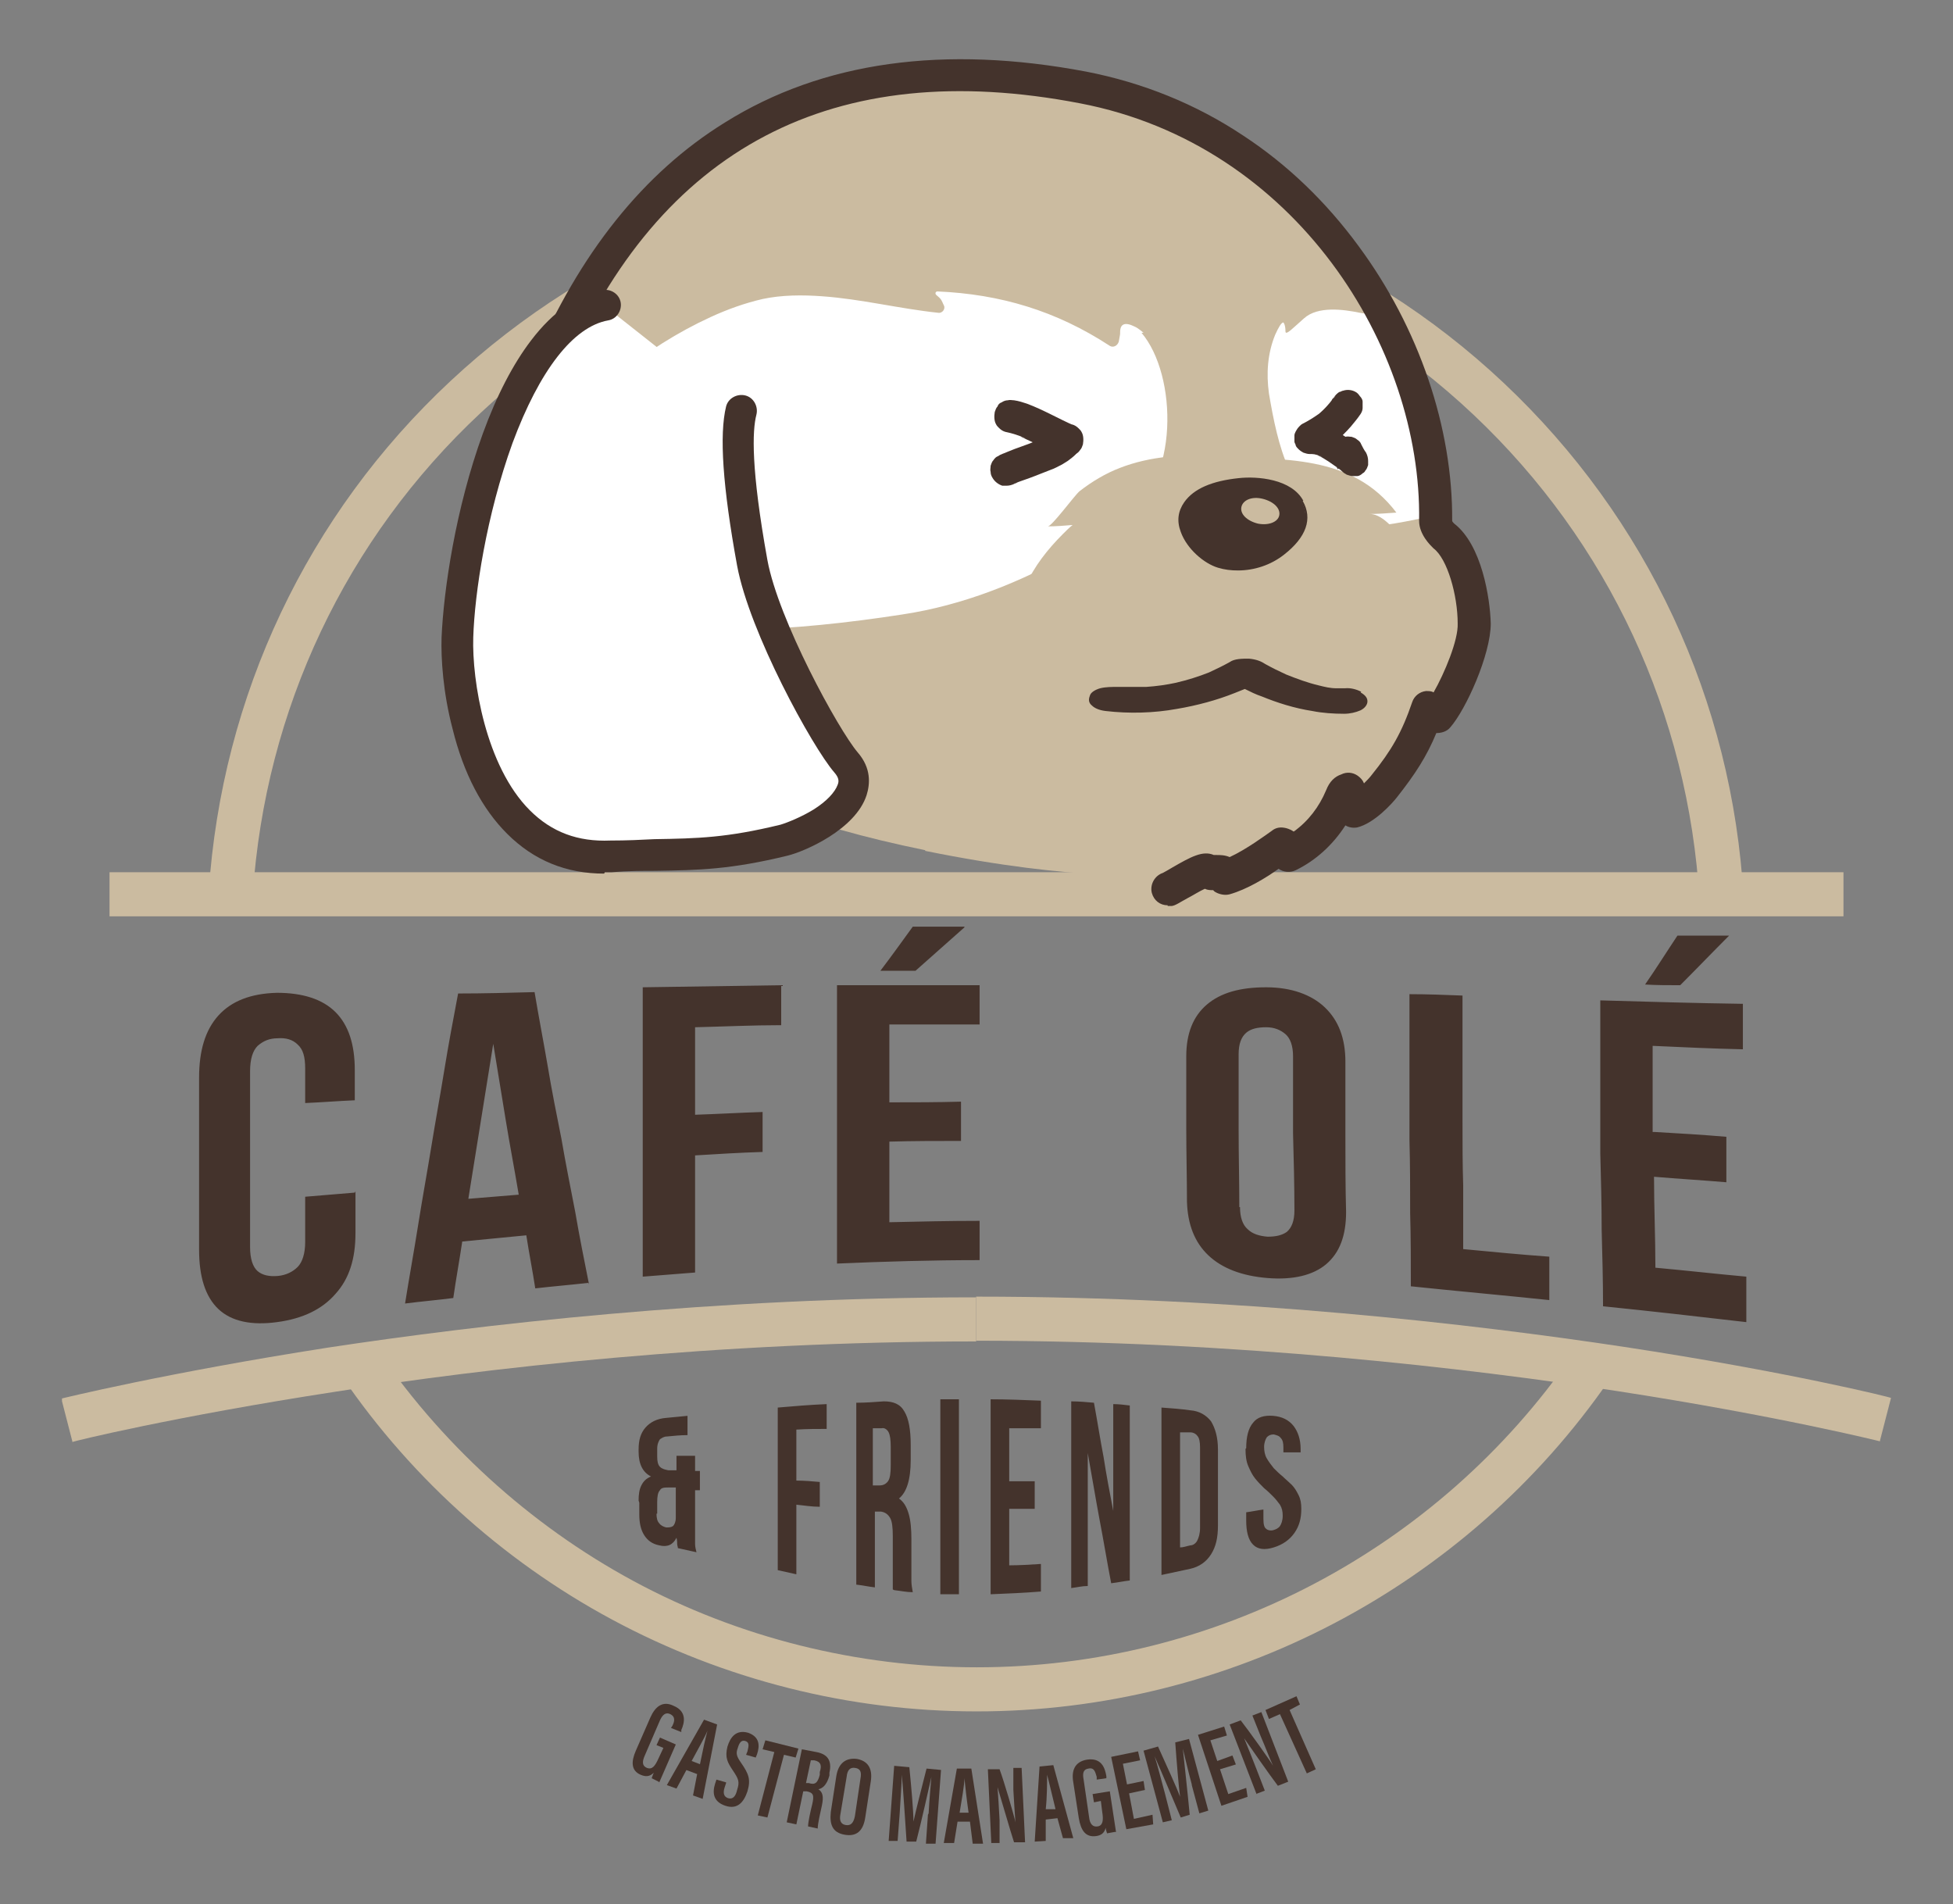
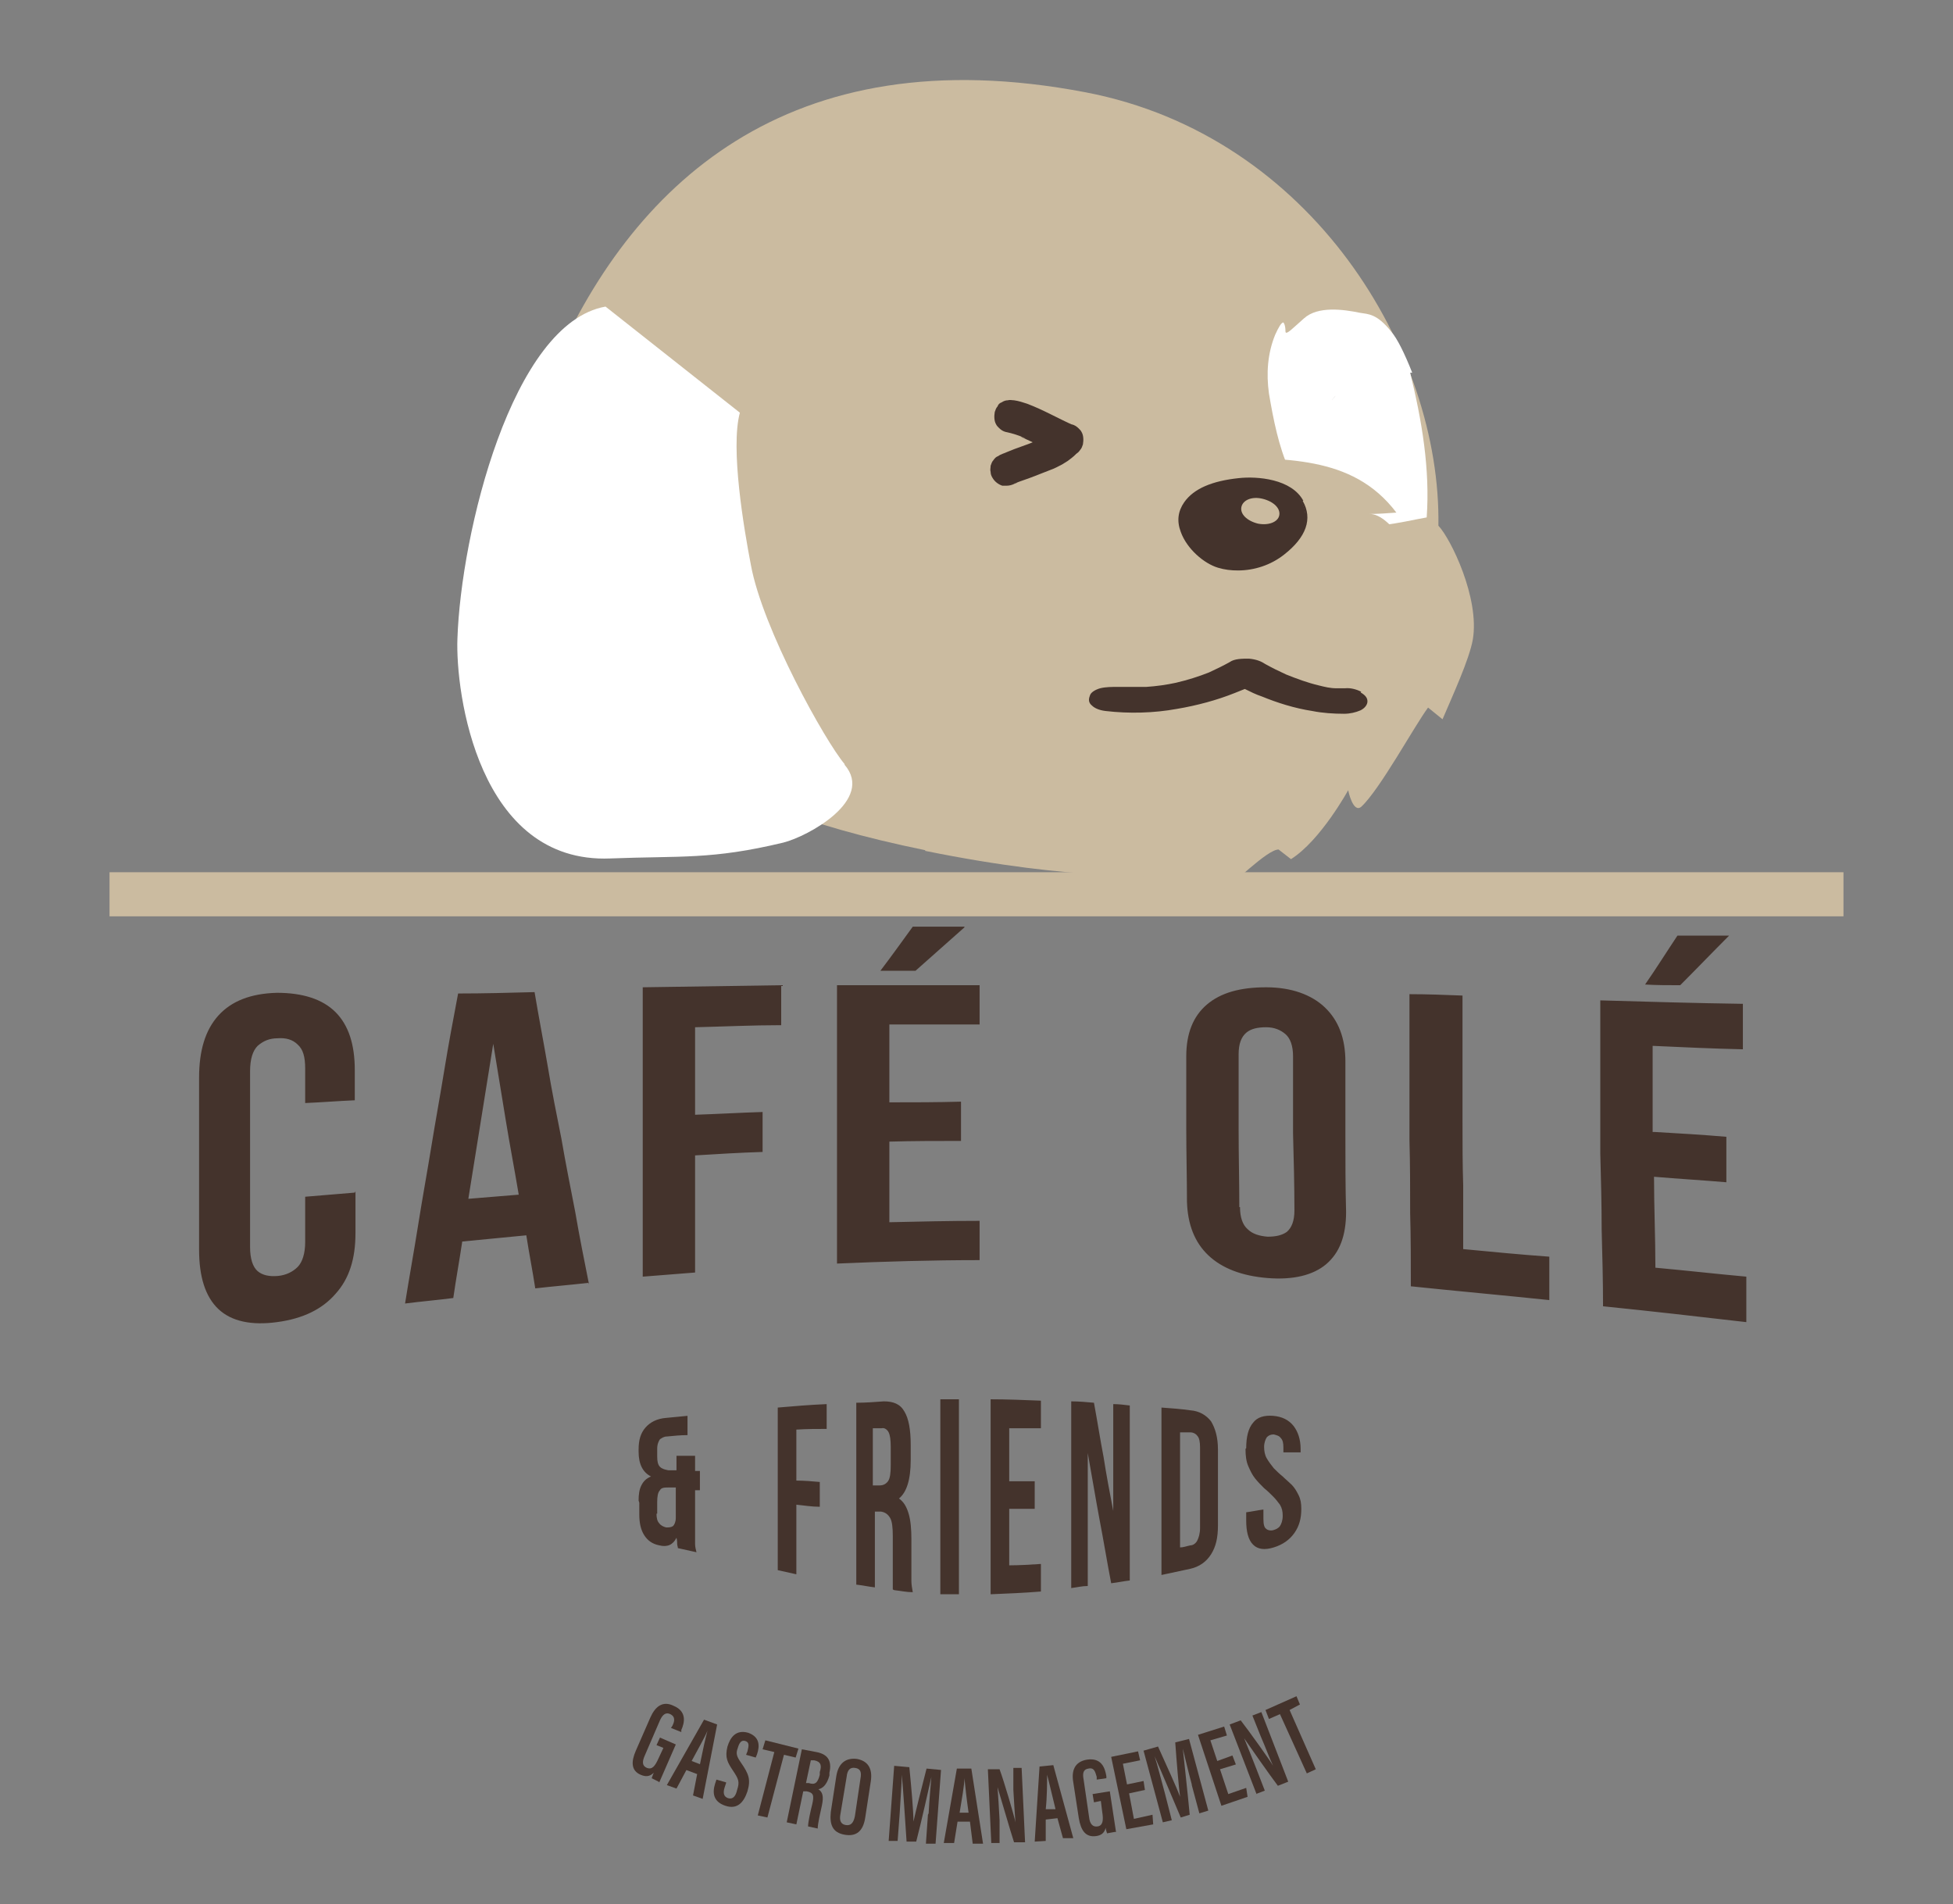
<svg xmlns="http://www.w3.org/2000/svg" version="1.1" viewBox="0 0 28.35 27.64">
  <rect x="0" y="0" width="28.35" height="27.64" fill="#808080" stroke="none" />
  <defs>
    <style>
      .cls-1 {
        clip-path: url(#clippath-4);
      }

      .cls-2 {
        fill: #44332c;
      }

      .cls-3 {
        fill: #fff;
      }

      .cls-4 {
        fill: none;
      }

      .cls-5 {
        clip-path: url(#clippath-1);
      }

      .cls-6 {
        clip-path: url(#clippath-3);
      }

      .cls-7 {
        fill: #cbbba0;
      }

      .cls-8 {
        clip-path: url(#clippath-2);
      }

      .cls-9 {
        clip-path: url(#clippath);
      }
    </style>
    <clipPath id="clippath">
-       <rect class="cls-4" x=".9" y=".85" width="26.55" height="25.91" />
-     </clipPath>
+       </clipPath>
    <clipPath id="clippath-1">
      <rect class="cls-4" x=".9" y=".85" width="26.55" height="25.91" />
    </clipPath>
    <clipPath id="clippath-2">
      <rect class="cls-4" x=".9" y=".85" width="26.55" height="25.91" />
    </clipPath>
    <clipPath id="clippath-3">
      <rect class="cls-4" x=".9" y=".85" width="26.55" height="25.91" />
    </clipPath>
    <clipPath id="clippath-4">
      <rect class="cls-4" x=".9" y=".85" width="26.55" height="25.91" />
    </clipPath>
  </defs>
  <g>
    <g id="Capa_1">
      <g>
        <g class="cls-9">
          <path class="cls-7" d="M14.17,24.84c-1.84,0-3.66-.46-5.28-1.33-1.62-.87-3.01-2.14-4.02-3.67l.54-.35c.96,1.44,2.27,2.64,3.79,3.46,1.52.82,3.25,1.25,4.98,1.25,3.45,0,6.69-1.7,8.65-4.54l.53.37c-2.08,3.01-5.52,4.81-9.18,4.81" />
          <path class="cls-7" d="M24.67,13.06c-.16-2.69-1.32-5.19-3.28-7.04-1.96-1.85-4.52-2.87-7.22-2.87s-5.23,1.01-7.19,2.84c-1.96,1.83-3.13,4.31-3.31,6.99l-.64-.04c.19-2.84,1.43-5.47,3.51-7.41,2.08-1.94,4.78-3.01,7.63-3.01s5.58,1.08,7.66,3.04c2.08,1.96,3.32,4.61,3.48,7.47l-.64.04Z" />
          <path class="cls-7" d="M1.05,20.92l-.16-.62s1.5-.37,3.87-.74c2.18-.33,5.59-.73,9.41-.73v.64c-3.77,0-7.14.39-9.3.73-2.34.36-3.81.72-3.82.73" />
          <path class="cls-7" d="M27.29,20.92s-1.48-.37-3.82-.73c-2.16-.33-5.52-.73-9.3-.73v-.64c3.82,0,7.22.4,9.41.73,2.37.36,3.86.73,3.87.74l-.16.62Z" />
        </g>
        <rect class="cls-7" x="1.59" y="12.66" width="25.17" height=".64" />
        <g class="cls-5">
          <path class="cls-2" d="M25.1,13.58c-.24.24-.47.48-.71.72-.17,0-.34,0-.51-.01.16-.23.31-.47.47-.71.25,0,.5,0,.75,0M24.02,16.43c.35.02.69.04,1.04.07,0,.22,0,.44,0,.66-.35-.03-.7-.05-1.05-.08,0,.44.02.88.02,1.32.44.04.88.09,1.32.13,0,.22,0,.44,0,.66-.69-.08-1.39-.16-2.08-.23,0-.37-.01-.74-.02-1.11,0-.37-.01-.74-.02-1.11,0-.37,0-.74,0-1.11v-1.11c.69.02,1.38.04,2.07.05v.66c-.44-.01-.88-.03-1.31-.05,0,.42,0,.84,0,1.25M20.47,14.43c.25,0,.5.01.76.02v.92c0,.31,0,.61,0,.92,0,.31,0,.61.01.92,0,.31,0,.61,0,.92.42.04.83.08,1.25.11,0,.21,0,.42,0,.63-.67-.07-1.34-.13-2.01-.2,0-.35,0-.71-.01-1.06,0-.35,0-.71-.01-1.06,0-.35,0-.71,0-1.06v-1.06ZM17.22,15.33c0-.33.1-.58.3-.75.2-.17.48-.25.86-.25.37,0,.66.11.85.29.2.19.3.45.3.79,0,.36,0,.73,0,1.09,0,.36,0,.72.01,1.09,0,.34-.09.59-.29.76-.19.16-.48.23-.85.2-.37-.03-.66-.14-.86-.33-.2-.19-.3-.45-.31-.78,0-.35-.01-.7-.01-1.06,0-.35,0-.7,0-1.06M18,17.52c0,.15.04.26.11.32.07.07.17.1.29.11.12,0,.21-.02.28-.07.07-.06.11-.16.11-.31,0-.37-.01-.75-.02-1.12,0-.37,0-.75,0-1.12,0-.15-.04-.26-.11-.32-.07-.06-.16-.1-.28-.1-.12,0-.22.02-.29.08-.07.06-.11.16-.11.31,0,.37,0,.74,0,1.11,0,.37.01.74.01,1.11M14,13.46c-.24.21-.47.42-.71.63-.17,0-.34,0-.51,0,.16-.21.31-.42.47-.64.25,0,.5,0,.75,0M12.91,16c.35,0,.69,0,1.04-.01v.57c-.35,0-.69,0-1.04.01,0,.39,0,.78,0,1.17.44-.01.87-.02,1.31-.02,0,.19,0,.38,0,.57-.69,0-1.38.02-2.07.05,0-.34,0-.67,0-1.01,0-.34,0-.67,0-1.01,0-.34,0-.67,0-1.01v-1.01c.69,0,1.38,0,2.07,0v.57c-.44,0-.87,0-1.31,0v1.11ZM10.09,16.18c.32-.01.65-.03.98-.04,0,.19,0,.39,0,.58-.33.01-.65.03-.98.05,0,.28,0,.57,0,.85,0,.28,0,.57,0,.85-.25.02-.51.04-.76.06,0-.35,0-.7,0-1.05,0-.35,0-.7,0-1.05,0-.35,0-.7,0-1.05v-1.05c.67-.01,1.34-.02,2.01-.03v.58c-.42,0-.83.02-1.25.03,0,.42,0,.83,0,1.25M6.8,17.4c.24-.02.49-.04.73-.06-.06-.36-.13-.72-.19-1.09-.06-.36-.12-.73-.18-1.1-.06.37-.12.74-.18,1.12-.06.37-.12.75-.18,1.12M8.54,18.62c-.26.03-.51.05-.77.08-.04-.26-.09-.51-.13-.77-.31.03-.62.06-.93.09-.04.27-.09.54-.13.82-.23.03-.47.05-.7.08.06-.38.13-.76.19-1.14.06-.38.13-.76.19-1.13.06-.37.13-.75.19-1.12.06-.37.13-.74.2-1.11.37,0,.74-.01,1.11-.02.06.36.13.72.19,1.07.06.36.13.71.2,1.06.06.35.13.7.2,1.06.06.35.13.7.2,1.05M5.16,17.29c0,.2,0,.4,0,.61,0,.37-.09.66-.29.88-.19.22-.47.36-.85.41-.37.05-.66-.01-.85-.19-.19-.18-.28-.47-.28-.86v-2.5c0-.39.09-.69.28-.9.19-.21.47-.32.85-.33.37,0,.66.09.85.28.19.19.28.47.28.84v.44c-.24.01-.48.03-.72.04v-.5c0-.17-.03-.28-.11-.35-.07-.07-.17-.1-.29-.09-.12,0-.21.04-.29.11-.07.07-.11.19-.11.37v2.55c0,.17.04.29.11.35.07.06.17.08.29.07.12-.01.22-.06.29-.13.07-.07.11-.2.11-.36v-.66c.24-.02.48-.04.72-.06" />
          <path class="cls-2" d="M18.09,21.02c0-.16.03-.29.1-.37.06-.08.16-.11.29-.1.13.01.23.06.3.15.06.08.1.19.1.33v.05c-.08,0-.17,0-.25,0v-.07c0-.07-.01-.11-.04-.14-.02-.03-.06-.04-.1-.05-.04,0-.07.01-.1.04-.02.03-.04.08-.04.14s.01.12.04.17c.03.05.06.09.1.14.04.04.08.08.13.12.04.04.09.08.13.12.04.04.07.09.1.15.03.06.04.12.04.2,0,.14-.03.25-.1.35-.07.1-.17.17-.3.21-.13.04-.23.03-.3-.04-.07-.07-.1-.19-.1-.35v-.12c.08-.01.17-.03.25-.04v.14c0,.07.01.12.04.14.02.02.06.03.1.02.04-.01.08-.03.1-.06.02-.03.04-.08.04-.15,0-.06-.01-.11-.04-.16-.03-.04-.06-.08-.1-.12-.04-.04-.08-.08-.13-.12-.04-.04-.09-.09-.13-.14-.04-.05-.07-.11-.1-.18-.03-.07-.04-.15-.04-.25M17.13,20.79v1.67c.05,0,.1-.02.15-.03.04,0,.08-.03.1-.07.02-.04.04-.1.04-.18v-1.17c0-.08-.01-.14-.04-.17-.02-.03-.06-.05-.1-.05-.05,0-.1,0-.15,0M16.86,20.43c.14.01.28.02.42.04.13.01.23.07.3.16.06.1.1.23.1.41v1.1c0,.18-.03.31-.1.42-.07.11-.17.18-.3.21-.14.03-.28.06-.42.09v-2.42ZM15.79,21.09v1.93c-.08,0-.16.02-.24.03v-2.71c.11,0,.22.01.33.02.05.27.09.53.14.79.04.26.09.52.14.78v-1.55c.08,0,.16.01.24.02v2.54c-.09.01-.18.03-.27.04-.06-.31-.11-.62-.17-.93-.06-.32-.11-.63-.17-.96M14.65,21.5c.12,0,.24,0,.37,0v.4c-.12,0-.24,0-.37,0v.82c.15,0,.31-.01.46-.02v.4c-.24.02-.49.03-.73.04v-2.83c.24,0,.48.01.73.02v.4c-.15,0-.31,0-.46,0v.78ZM13.65,20.31c.09,0,.18,0,.27,0v2.83c-.09,0-.18,0-.27,0v-2.82ZM12.67,20.73v.83s.07,0,.1,0c.05,0,.09-.02.12-.06.03-.04.04-.12.04-.23v-.27c0-.1-.01-.17-.03-.21-.02-.04-.06-.07-.1-.06-.04,0-.09,0-.13,0M12.96,23.07s0-.04,0-.05c0-.02,0-.04,0-.06,0-.02,0-.05,0-.09,0-.04,0-.08,0-.14v-.43c0-.13-.01-.22-.04-.27-.03-.05-.07-.08-.13-.09-.03,0-.06,0-.09,0v1.1c-.09-.01-.18-.03-.27-.04v-2.64c.13,0,.27-.01.4-.02.14,0,.24.04.3.15.06.1.09.26.09.48v.22c0,.29-.06.47-.17.56.07.05.11.12.14.22.03.1.04.23.04.37v.43c0,.07,0,.13,0,.18,0,.05.01.1.02.16-.09,0-.18-.02-.27-.03M11.56,21.49c.11,0,.23.01.34.02v.36c-.12,0-.23-.02-.34-.03v1.01c-.09-.02-.18-.04-.27-.06v-2.36c.23-.02.47-.04.71-.05v.36c-.15,0-.29,0-.44.01v.73ZM9.53,21.97c0,.06.01.11.04.14.02.03.06.05.1.06.04,0,.07,0,.1-.02.02-.02.04-.06.04-.12,0-.14,0-.29,0-.44-.03,0-.07,0-.1,0-.06,0-.11,0-.13.04-.03.03-.04.09-.04.17v.17ZM9.27,21.78c0-.09.01-.16.04-.22.03-.06.07-.1.14-.13-.12-.06-.18-.18-.18-.36v-.03c0-.14.03-.24.1-.32.07-.08.17-.13.3-.14.1-.01.2-.02.31-.03v.28c-.1,0-.2.01-.3.02-.04,0-.07.02-.1.04-.02.03-.04.07-.04.14v.11c0,.07.01.12.04.15.03.03.07.04.12.05.04,0,.08,0,.12,0v-.21c.09,0,.18,0,.27,0v.22s.05,0,.07,0v.28s-.05,0-.07,0v.65s0,.09,0,.13c0,.04.01.08.02.12-.09-.02-.18-.04-.27-.06,0-.02-.01-.04-.01-.06,0-.02,0-.05-.01-.09-.05.1-.13.14-.25.11-.1-.02-.17-.07-.22-.15-.05-.08-.07-.18-.07-.3v-.17Z" />
          <path class="cls-7" d="M13.43,12.34c-3.63-.74-3.9-1.82-3.9-1.82-.12-.11-.38-.07-.5-.19-1.54-1.57-1.79-3.16-1.04-4.92,1.15-2.71,3.43-4.9,7.77-4.07,3.29.63,5.16,3.77,5.12,6.29.18.19.6,1.05.5,1.65-.05.29-.3.83-.44,1.16l-.21-.17c-.2.27-.7,1.19-.97,1.44-.12.1-.19-.24-.19-.24,0,0-.4.73-.83,1l-.18-.14c-.17,0-.68.53-.8.58,0,0-.11-.18-.45-.19-.54-.02-1.66.08-3.88-.37" />
-           <path class="cls-3" d="M16.6,4.83s-.08-.07-.13-.09c-.14-.07-.21-.04-.21.08,0,.04,0,.03-.02.14-.02.06-.08.09-.13.06-.78-.51-1.59-.75-2.5-.79-.03,0-.04.03-.02.05.07.06.07.06.11.15.03.05-.02.12-.08.11-.57-.06-1.12-.2-1.69-.24-.28-.02-.58-.02-.86.04-.26.06-.51.15-.75.26-.48.22-.94.51-1.35.85,0,0,0,.01-.01.02-.11.21-.22.46-.34.75-.32.82-.44,1.69-.25,2.52,0,.01-.82.05.02.02.15,0,.29.1.43.15,1.01.36,2.72.25,4.27.01,1.82-.27,3.22-1.39,3.22-1.39.82-.52.78-2.09.26-2.7" />
          <path class="cls-3" d="M20.5,5.41c-.11-.28-.22-.5-.3-.59-.21-.27-.34-.26-.46-.28-.24-.05-.61-.1-.81.08-.15.13-.27.26-.27.19,0-.1-.03-.13-.03-.13-.03,0-.07.07-.12.18-.11.27-.13.56-.09.85.13.77.31,1.55,1,1.83.45.18.89.04,1.29-.03.05-.7-.07-1.41-.24-2.1" />
-           <path class="cls-2" d="M16.89,12.68h0,0M17.54,12.72h0s0,0,0,0ZM16.95,13.14c-.11,0-.2-.07-.23-.18-.03-.12.04-.25.16-.29.02-.01.09-.05.14-.08.26-.15.44-.25.6-.18.01,0,.03,0,.04,0,.05,0,.12,0,.19.03.24-.11.51-.31.61-.38.06-.05.13-.06.21-.04.04.01.08.03.11.05.21-.15.37-.36.47-.6.05-.13.13-.2.22-.23.08-.04.17-.03.24.02.04.03.07.06.09.11.04-.04.08-.08.11-.12.29-.36.44-.62.59-1.06.03-.09.11-.15.2-.16.04,0,.08,0,.11.02.16-.28.36-.76.35-1,0-.41-.15-.94-.35-1.09,0,0,0,0-.01-.01-.03-.03-.2-.19-.2-.39.04-2.51-1.79-5.46-4.92-6.06-3.58-.69-6.11.64-7.5,3.93-.36.84-1.11,2.99-.39,4.72.37.88,1.08,1.54,2.11,1.95.12.05.18.19.13.31-.05.12-.19.18-.31.13-1.16-.46-1.96-1.21-2.37-2.21-.33-.78-.42-1.71-.27-2.76.13-.95.43-1.79.66-2.32.67-1.57,1.6-2.74,2.78-3.47,1.42-.89,3.19-1.13,5.25-.74.82.16,1.59.47,2.28.93.64.42,1.2.96,1.67,1.6.88,1.19,1.37,2.64,1.36,3.99,0,.01.02.03.03.04.4.31.52,1.08.53,1.45,0,.45-.36,1.25-.59,1.51-.05.06-.13.08-.2.08-.14.34-.31.6-.57.93-.07.09-.33.38-.58.44-.06.01-.12,0-.17-.03-.18.28-.43.51-.72.65-.08.04-.18.03-.25-.02-.18.13-.46.3-.71.37-.07.02-.16,0-.22-.04,0,0-.01-.01-.02-.02-.04,0-.08,0-.12-.02-.07.03-.18.1-.24.13-.13.07-.18.11-.24.12-.02,0-.04,0-.06,0" />
          <path class="cls-3" d="M12.26,11.09c-.28-.33-1.19-1.96-1.36-2.89-.1-.52-.3-1.69-.16-2.21l-1.95-1.54c-1.36.24-2.1,3.3-2.15,4.82-.03.78.3,3.27,2.22,3.19,1.03-.04,1.47.02,2.51-.23.36-.09,1.33-.62.89-1.13" />
-           <path class="cls-2" d="M8.77,12.68c-.55,0-1.02-.19-1.41-.58-.36-.36-.63-.87-.79-1.52-.14-.53-.17-1.03-.16-1.33.03-.68.2-1.86.6-2.96.2-.55.44-1.01.7-1.35.32-.42.67-.66,1.04-.73.12-.02.24.06.26.18.02.12-.06.24-.18.26-.51.09-1,.73-1.39,1.78-.38,1.05-.55,2.18-.57,2.82-.02.63.18,1.87.82,2.51.32.32.7.46,1.17.44.24,0,.45-.01.64-.02.63-.01,1.05-.02,1.83-.21.1-.03.3-.11.48-.22.19-.12.31-.25.35-.36.02-.05.02-.1-.05-.18-.32-.37-1.23-2.03-1.41-3-.21-1.15-.26-1.9-.16-2.31.03-.12.16-.19.28-.16.12.03.19.16.16.28-.06.23-.08.78.16,2.11.16.87,1.03,2.46,1.31,2.79.2.23.18.46.13.62-.16.5-.9.82-1.15.88-.82.2-1.28.21-1.92.22-.18,0-.39,0-.63.02-.03,0-.06,0-.1,0" />
          <path class="cls-7" d="M20.7,8.49c-.08-.25-.49-1.05-.83-1.03.13,0,.27-.01.4-.02-.65-.86-1.66-.76-2.62-.82-.47-.03-.95,0-1.39.17-.21.08-.41.2-.59.34-.08.07-.4.51-.46.51.12,0,.24-.01.36-.02-.05.04-.09.08-.14.13-.22.22-.42.47-.54.75-.15.34-.2.74-.08,1.1.02.07.12.15.16.08-.33.65,1.87,1.01,2.16,1.07.32.07.69.16,1.02.13.31-.02.61-.17.92-.22l-.5.06c.76-.09,1.74-.33,2.13-1.05.19-.36.14-.8.01-1.18" />
          <path class="cls-2" d="M17.21,7.3c.17-.24.51-.32.77-.34.27-.03.75.02.91.32.17.31-.03.57-.27.75-.26.21-.63.27-.95.18-.31-.09-.72-.55-.47-.91" />
          <path class="cls-2" d="M18.62,8.01c-.26.2-.61.27-.92.18-.18-.05-.42-.25-.5-.49-.05-.14-.03-.28.05-.39.13-.19.38-.3.75-.33.26-.02.73.01.89.31.13.24.04.48-.26.72M18.92,7.27c-.17-.32-.67-.36-.94-.33-.38.04-.65.15-.79.35-.09.13-.11.27-.05.43.09.25.34.46.54.52.1.03.19.04.29.04.24,0,.48-.08.67-.23.32-.25.42-.52.27-.78" />
          <path class="cls-7" d="M18.02,7.36c-.02.1.08.2.24.24.15.03.29-.02.31-.12.02-.1-.08-.2-.24-.24s-.29.02-.31.12" />
          <path class="cls-2" d="M19.76,10.04c-.06-.03-.15-.06-.24-.05-.04,0-.08,0-.12,0-.09,0-.17-.02-.25-.04-.17-.04-.33-.1-.48-.16-.11-.05-.21-.1-.3-.15-.06-.04-.13-.07-.24-.08-.1,0-.21,0-.28.05-.09.05-.19.1-.3.15-.15.06-.31.11-.48.15-.14.03-.28.05-.43.06-.11,0-.23,0-.34,0-.02,0-.05,0-.07,0-.09,0-.18,0-.26.02-.07.02-.14.06-.15.11-.02.05-.02.1.03.14.04.04.11.07.2.08.34.04.7.03,1.03-.03.3-.05.59-.13.84-.23.05-.02.1-.04.15-.06.08.04.16.08.25.11.22.09.47.17.73.21.15.03.31.04.46.04.09,0,.17-.02.24-.05.06-.03.1-.08.1-.13,0-.05-.03-.09-.1-.13" />
          <path class="cls-2" d="M15.54,6.16s0,0,0,0c.02,0,.04.02.06.02-.23-.1-.45-.23-.69-.32-.06-.02-.12-.04-.19-.05-.03,0-.06-.01-.09,0-.03,0-.06.01-.09.03-.03.01-.05.03-.06.06-.02.02-.03.05-.04.08-.01.06-.01.13.02.18.01.02.02.03.04.05.03.03.06.05.1.06.1.02.19.05.28.09-.02,0-.04-.02-.06-.02.09.04.19.09.28.13.11.05.22.11.33.15.03,0,.06.01.09,0,.03,0,.06-.01.09-.03.03-.01.05-.03.07-.06.02-.02.03-.05.04-.08.01-.06.01-.13-.02-.18-.01-.02-.02-.03-.04-.05-.03-.03-.06-.05-.1-.06" />
          <path class="cls-2" d="M15.27,6.26s-.04.04-.06.05c.02-.01.03-.02.05-.04-.08.06-.18.11-.28.15.02,0,.04-.02.06-.02-.14.06-.28.1-.42.16-.04.02-.09.03-.13.06-.03.01-.05.03-.07.06-.02.02-.03.05-.04.08,0,.03-.01.06,0,.09,0,.03.01.06.03.09.03.05.08.09.14.11.02,0,.04,0,.06,0,.04,0,.08-.01.12-.03.02,0,.03-.02.05-.02-.02,0-.04.02-.06.02.1-.04.2-.07.3-.11.08-.03.15-.06.23-.09.06-.02.11-.05.17-.08.03-.02.05-.03.08-.05.04-.03.08-.06.11-.09.04-.04.07-.1.07-.16,0-.03,0-.06-.02-.09,0-.03-.03-.05-.05-.07-.04-.04-.1-.07-.16-.07-.06,0-.12.02-.16.07" />
-           <path class="cls-2" d="M19.39,5.74s-.04.05-.06.07c.01-.02.02-.03.04-.05-.08.11-.17.21-.28.29.02-.01.03-.02.05-.04-.07.05-.15.1-.23.14-.02.01-.03.02-.05.04-.02.02-.04.05-.05.07-.01.02-.02.04-.02.06,0,.03,0,.06,0,.09,0,.02.02.04.02.06.01.02.02.03.04.05.02.02.05.04.07.05.03.01.06.02.09.02.03,0,.06,0,.09,0-.02,0-.04,0-.06,0,.05,0,.1.02.15.04-.02,0-.04-.02-.06-.02.11.05.2.12.3.19-.02-.01-.03-.02-.05-.04.03.03.07.05.1.08.02.02.05.04.07.05.03.01.06.02.09.02.02,0,.04,0,.06,0,.03,0,.06-.02.08-.04.02-.01.03-.02.04-.04.02-.02.03-.05.04-.08,0-.02,0-.04,0-.06,0-.04-.01-.08-.03-.12-.03-.04-.05-.08-.07-.12-.01-.03-.03-.05-.06-.07-.02-.02-.05-.03-.08-.04-.03,0-.06-.01-.09,0-.03,0-.06.01-.09.03-.05.03-.09.08-.11.14-.01.06-.01.13.02.18.03.04.04.08.07.12.12-.09.24-.19.36-.28-.09-.07-.18-.15-.28-.21-.04-.03-.08-.05-.13-.07-.06-.03-.12-.06-.18-.07-.04-.01-.09-.02-.13-.02-.03,0-.05,0-.08,0,.04.14.08.29.12.43.2-.09.37-.24.51-.4.05-.06.1-.12.14-.18.02-.03.03-.06.03-.09,0-.03,0-.06,0-.09,0-.03-.02-.06-.04-.08-.02-.03-.04-.05-.06-.06-.05-.03-.12-.04-.18-.02-.02,0-.04.02-.06.02-.03.02-.06.05-.08.08" />
+           <path class="cls-2" d="M19.39,5.74s-.04.05-.06.07" />
          <path class="cls-2" d="M9.56,25.86l-.1-.05s.02-.06.03-.08c-.06.06-.12.06-.19.03-.14-.06-.14-.19-.07-.35l.21-.48c.07-.16.18-.25.34-.17.19.08.16.24.11.35v.03s-.15-.06-.15-.06l.02-.03c.03-.06.05-.13-.03-.17-.06-.03-.11,0-.15.09l-.22.51c-.04.09-.04.15.03.18.08.03.12-.03.17-.14l.07-.15-.1-.04.05-.11.23.1-.24.55Z" />
          <path class="cls-2" d="M10.16,25.61c.04-.2.08-.38.11-.49h0c-.03.08-.15.29-.23.44l.13.05ZM9.97,25.68l-.15.28-.14-.05.54-.95.19.07-.21,1.08-.14-.05.06-.31-.16-.06Z" />
          <path class="cls-2" d="M10.54,25.88l-.02.06c-.03.09-.01.14.05.16.07.02.11-.03.13-.12.04-.12.02-.16-.06-.28-.08-.12-.12-.19-.08-.35.04-.13.12-.25.3-.2.17.06.17.19.13.31l-.02.05-.14-.04.02-.05c.02-.08.03-.13-.03-.15-.06-.02-.09.03-.11.1-.03.08-.02.12.05.22.11.16.14.24.09.41-.05.15-.14.27-.32.21-.18-.06-.19-.19-.15-.32l.02-.06.14.04Z" />
        </g>
        <polygon class="cls-2" points="11.24 25.43 11.07 25.39 11.11 25.26 11.59 25.38 11.55 25.51 11.38 25.47 11.14 26.38 11 26.35 11.24 25.43" />
        <g class="cls-8">
          <path class="cls-2" d="M11.69,25.88h.05c.09.03.13,0,.16-.12v-.04c.03-.09.02-.15-.08-.17h-.05s-.07.33-.07.33ZM11.66,26l-.1.48-.14-.03.22-1.06.21.04c.16.03.23.12.19.3v.04c-.04.15-.11.19-.16.2.06.04.08.1.05.24-.02.09-.06.26-.06.33l-.14-.03c0-.07.04-.24.06-.32.03-.13.02-.17-.08-.19h-.05Z" />
          <path class="cls-2" d="M12.29,25.79l-.09.54c-.02.1.01.15.08.16.07.01.11-.03.13-.13l.08-.54c.02-.1,0-.15-.08-.16-.07-.01-.11.03-.12.13M12.64,25.86l-.08.52c-.03.2-.13.28-.3.25-.17-.03-.22-.14-.2-.33l.08-.52c.03-.19.14-.27.3-.25.16.03.23.14.2.33" />
          <path class="cls-2" d="M13.48,26.32c.01-.19.03-.41.04-.53h0c-.04.18-.14.63-.22.94h-.14c-.02-.29-.05-.78-.07-.97h0c0,.13-.02.37-.03.56l-.03.4h-.13s.08-1.09.08-1.09l.22.02c.03.3.06.64.06.79h0c.03-.14.12-.5.19-.77l.21.02-.08,1.08h-.14s.03-.43.03-.43Z" />
          <path class="cls-2" d="M14.06,26.31c-.03-.21-.05-.39-.06-.5h0c0,.09-.04.32-.07.5h.14ZM13.9,26.44l-.05.31h-.15s.19-1.08.19-1.08h.21s.17,1.09.17,1.09h-.15s-.04-.32-.04-.32h-.17Z" />
          <path class="cls-2" d="M14.39,26.76l-.05-1.08h.17c.06.16.22.7.23.77h0c-.01-.14-.02-.29-.03-.47v-.32s.12,0,.12,0l.05,1.08h-.16c-.05-.15-.22-.74-.24-.8h0c.01.13.02.29.03.48v.33s-.12,0-.12,0Z" />
          <path class="cls-2" d="M15.32,26.25c-.05-.2-.09-.38-.12-.49h0c0,.09,0,.33-.02.5h.14ZM15.18,26.4v.32s-.16.01-.16.01l.07-1.09.2-.02.29,1.06h-.15s-.08-.29-.08-.29l-.17.02Z" />
          <path class="cls-2" d="M16.18,26.59l-.11.02s-.02-.06-.02-.08c-.02.08-.07.11-.14.12-.15.02-.22-.08-.25-.26l-.08-.52c-.03-.17.02-.3.2-.33.21-.03.26.12.28.24v.03s-.14.02-.14.02v-.04c-.02-.06-.03-.14-.12-.12-.07.01-.09.06-.07.16l.08.55c.01.09.05.14.12.13.08-.01.09-.09.07-.21l-.02-.16-.1.02-.02-.12.25-.04.09.59Z" />
        </g>
        <polygon class="cls-2" points="16.13 25.5 16.35 26.55 16.74 26.48 16.73 26.34 16.46 26.4 16.39 26.03 16.62 25.98 16.6 25.85 16.36 25.9 16.3 25.6 16.55 25.55 16.52 25.42 16.13 25.5" />
        <g class="cls-6">
          <path class="cls-2" d="M17.3,25.9c-.05-.18-.1-.4-.13-.52h0c.02.19.07.64.1.96l-.13.04c-.11-.26-.3-.71-.38-.89h0c.04.12.1.36.15.54l.1.39-.13.03-.28-1.04.21-.06c.12.27.27.59.32.73h0c-.02-.15-.05-.51-.07-.79l.2-.05.28,1.04-.13.04-.11-.41Z" />
        </g>
        <polygon class="cls-2" points="17.94 25.61 17.71 25.68 17.83 26.04 18.09 25.95 18.11 26.08 17.73 26.21 17.39 25.18 17.77 25.06 17.81 25.19 17.57 25.26 17.67 25.56 17.89 25.48 17.94 25.61" />
        <g class="cls-1">
          <path class="cls-2" d="M18.24,26.04l-.39-1.01.16-.06c.11.14.44.6.47.66h0c-.06-.13-.11-.27-.18-.43l-.12-.3.13-.05.39,1.01-.15.06c-.1-.13-.45-.63-.49-.69h0c.05.12.11.27.18.45l.12.31-.13.05Z" />
        </g>
        <polygon class="cls-2" points="18.58 24.88 18.42 24.95 18.37 24.82 18.82 24.62 18.87 24.74 18.72 24.82 19.1 25.68 18.97 25.74 18.58 24.88" />
      </g>
    </g>
  </g>
</svg>